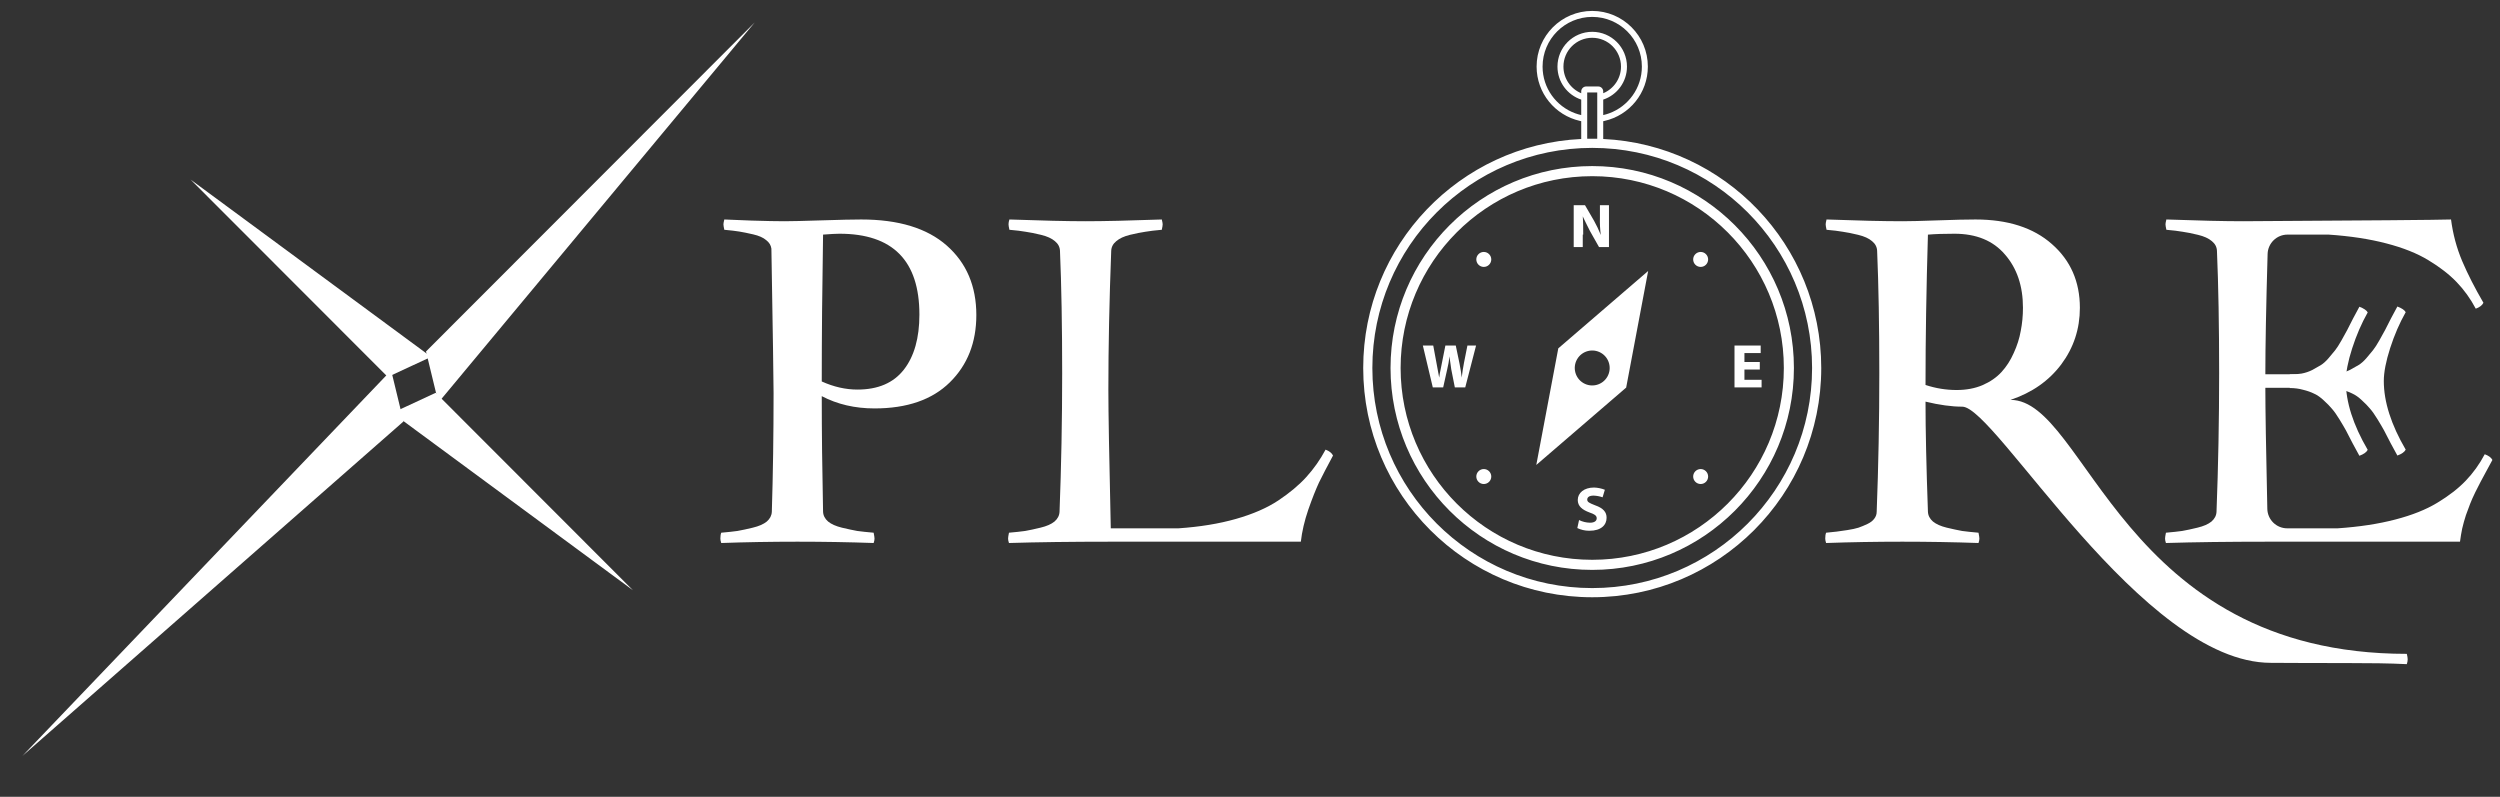
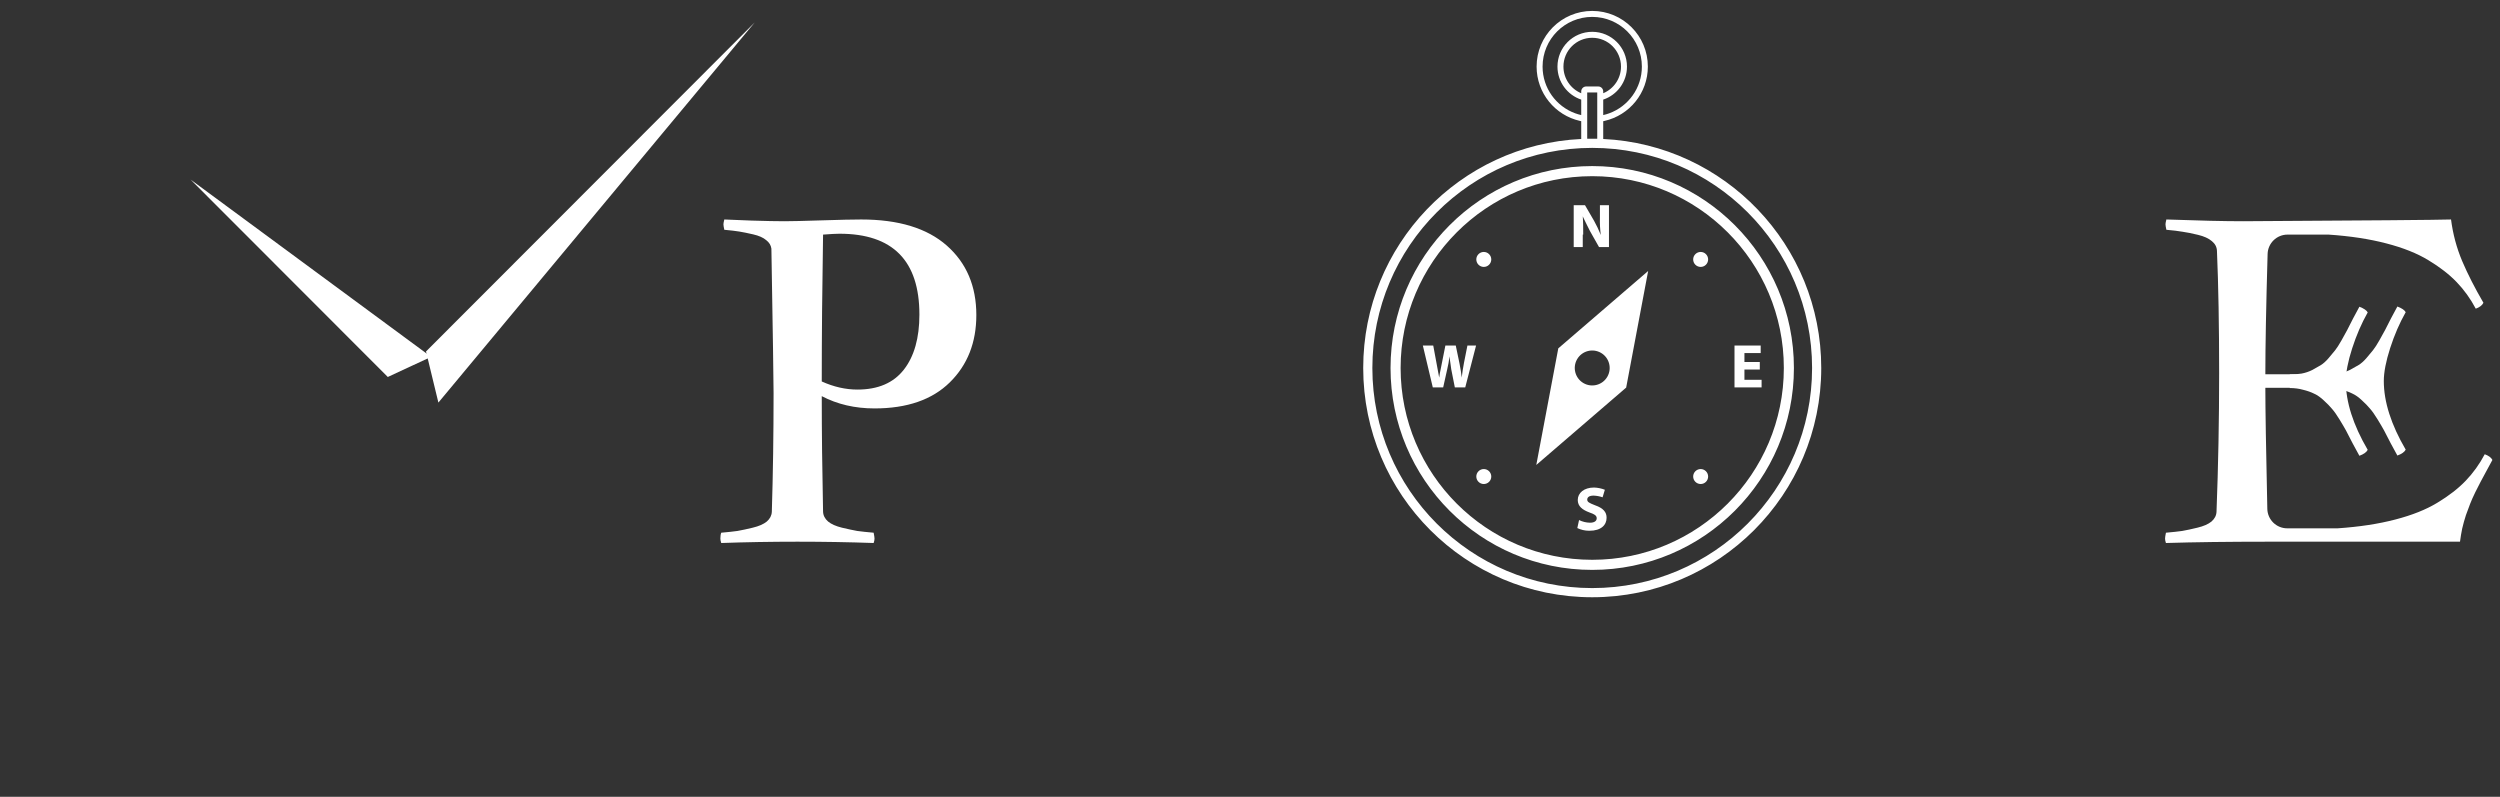
<svg xmlns="http://www.w3.org/2000/svg" width="251" height="80" viewBox="0 0 251 80" fill="none">
  <rect x="0" y="0" width="251" height="80" fill="#333333" stroke="none" />
  <path d="M77.667 39.465C77.667 38.409 77.594 33.575 77.448 24.963C77.403 24.625 77.228 24.339 76.92 24.105C76.627 23.855 76.194 23.664 75.623 23.532C75.051 23.4 74.582 23.305 74.216 23.246C73.864 23.188 73.366 23.129 72.721 23.07C72.662 22.806 72.633 22.623 72.633 22.52C72.633 22.432 72.662 22.271 72.721 22.036C73.102 22.05 74.011 22.087 75.447 22.146C76.883 22.19 77.99 22.212 78.766 22.212C79.426 22.212 80.672 22.183 82.504 22.124C84.336 22.065 85.655 22.036 86.461 22.036C90.213 22.036 93.078 22.909 95.056 24.655C97.035 26.401 98.024 28.726 98.024 31.631C98.024 34.389 97.138 36.641 95.364 38.387C93.591 40.133 91.07 41.006 87.802 41.006C85.838 41.006 84.072 40.595 82.504 39.773C82.504 43.353 82.548 47.219 82.636 51.371C82.65 51.753 82.819 52.083 83.141 52.362C83.464 52.626 83.925 52.831 84.526 52.978C85.142 53.124 85.655 53.234 86.065 53.308C86.49 53.367 87.04 53.425 87.714 53.484C87.772 53.777 87.802 53.975 87.802 54.078C87.802 54.196 87.772 54.342 87.714 54.518C85.222 54.43 82.672 54.386 80.064 54.386C77.425 54.386 74.875 54.43 72.413 54.518C72.355 54.342 72.325 54.196 72.325 54.078C72.325 53.829 72.355 53.631 72.413 53.484C73.087 53.425 73.63 53.367 74.04 53.308C74.465 53.234 74.978 53.124 75.579 52.978C76.194 52.831 76.663 52.626 76.986 52.362C77.308 52.083 77.477 51.753 77.492 51.371C77.609 47.601 77.667 43.632 77.667 39.465ZM82.636 23.554C82.548 28.836 82.504 33.751 82.504 38.299C83.706 38.842 84.9 39.113 86.087 39.113C88.153 39.113 89.707 38.446 90.748 37.111C91.788 35.776 92.308 33.934 92.308 31.587C92.308 26.173 89.634 23.466 84.284 23.466C83.947 23.466 83.398 23.496 82.636 23.554Z" fill="white" />
-   <path d="M101.344 22.036C104.627 22.153 107.177 22.212 108.994 22.212C110.811 22.212 113.361 22.153 116.644 22.036C116.703 22.271 116.732 22.432 116.732 22.52C116.732 22.623 116.703 22.806 116.644 23.07C115.97 23.129 115.421 23.195 114.995 23.268C114.585 23.327 114.072 23.43 113.457 23.576C112.856 23.723 112.394 23.936 112.072 24.215C111.749 24.479 111.581 24.801 111.566 25.183C111.376 30.171 111.28 34.815 111.28 39.113C111.28 41.329 111.361 45.972 111.522 53.044H118.315C120.469 52.897 122.397 52.582 124.097 52.097C125.797 51.613 127.211 50.997 128.34 50.249C129.483 49.486 130.421 48.701 131.153 47.894C131.901 47.072 132.546 46.156 133.088 45.143C133.469 45.29 133.718 45.488 133.835 45.737C133.235 46.852 132.766 47.755 132.428 48.444C132.106 49.134 131.747 50.044 131.351 51.173C130.97 52.288 130.721 53.359 130.604 54.386H111.522C107.55 54.386 104.143 54.43 101.3 54.518C101.241 54.342 101.212 54.196 101.212 54.078C101.212 53.975 101.241 53.777 101.3 53.484C101.974 53.425 102.516 53.367 102.926 53.308C103.352 53.234 103.864 53.124 104.465 52.978C105.081 52.831 105.55 52.626 105.872 52.362C106.195 52.083 106.363 51.753 106.378 51.371C106.554 46.779 106.642 42.15 106.642 37.485C106.642 32.731 106.568 28.631 106.422 25.183C106.407 24.801 106.239 24.479 105.916 24.215C105.594 23.936 105.125 23.723 104.509 23.576C103.908 23.43 103.395 23.327 102.97 23.268C102.56 23.195 102.018 23.129 101.344 23.07C101.285 22.806 101.256 22.623 101.256 22.52C101.256 22.373 101.285 22.212 101.344 22.036Z" fill="white" />
-   <path d="M183.385 22.036C186.551 22.153 189.101 22.212 191.036 22.212C191.769 22.212 192.948 22.183 194.575 22.124C196.202 22.065 197.455 22.036 198.334 22.036C201.588 22.036 204.145 22.858 206.007 24.501C207.883 26.144 208.82 28.279 208.82 30.905C208.82 33.017 208.198 34.91 206.952 36.583C205.706 38.24 204.006 39.429 201.852 40.148C209.495 40.148 212.942 65.647 241.644 65.647C241.702 65.882 241.732 66.065 241.732 66.197C241.732 66.344 241.702 66.505 241.644 66.681C240.764 66.637 239.826 66.608 238.83 66.593C237.833 66.579 236.719 66.571 235.488 66.571C234.272 66.571 228.656 66.564 227.996 66.549C215.052 66.549 200.35 40.83 197.015 40.83C195.945 40.83 194.714 40.661 193.322 40.324C193.322 43.17 193.403 46.852 193.564 51.371C193.579 51.753 193.747 52.083 194.069 52.362C194.392 52.626 194.854 52.831 195.454 52.978C196.07 53.124 196.583 53.234 196.993 53.308C197.418 53.367 197.968 53.425 198.642 53.484C198.701 53.777 198.73 53.975 198.73 54.078C198.73 54.196 198.701 54.342 198.642 54.518C196.151 54.43 193.6 54.386 190.992 54.386C188.354 54.386 185.804 54.43 183.341 54.518C183.283 54.342 183.254 54.196 183.254 54.078C183.254 53.829 183.283 53.631 183.341 53.484C183.781 53.44 184.133 53.403 184.397 53.374C184.66 53.345 185.02 53.293 185.474 53.22C185.943 53.147 186.317 53.066 186.595 52.978C186.888 52.875 187.189 52.75 187.496 52.604C187.804 52.457 188.031 52.281 188.178 52.075C188.339 51.87 188.42 51.635 188.42 51.371C188.596 46.779 188.683 42.15 188.683 37.485C188.683 32.731 188.61 28.631 188.464 25.183C188.449 24.801 188.28 24.479 187.958 24.215C187.636 23.936 187.167 23.723 186.551 23.576C185.95 23.43 185.437 23.327 185.012 23.268C184.602 23.195 184.06 23.129 183.385 23.07C183.327 22.806 183.298 22.623 183.298 22.52C183.298 22.432 183.327 22.271 183.385 22.036ZM193.608 23.554H193.564C193.403 28.968 193.322 34 193.322 38.651C194.348 38.989 195.388 39.157 196.444 39.157C197.411 39.157 198.276 38.996 199.038 38.673C199.815 38.336 200.452 37.896 200.95 37.353C201.449 36.81 201.859 36.172 202.181 35.438C202.519 34.705 202.753 33.964 202.885 33.215C203.031 32.467 203.105 31.697 203.105 30.905C203.105 28.719 202.504 26.936 201.302 25.557C200.115 24.163 198.422 23.466 196.224 23.466C195.139 23.466 194.267 23.496 193.608 23.554Z" fill="white" />
  <path d="M217.504 22.036C220.787 22.153 223.352 22.212 225.198 22.212C237.773 22.139 244.734 22.08 246.083 22.036C246.273 23.503 246.647 24.897 247.204 26.217C247.761 27.523 248.472 28.917 249.336 30.398C249.219 30.648 248.963 30.846 248.567 30.993C248.039 29.995 247.402 29.108 246.654 28.33C245.907 27.552 244.961 26.819 243.818 26.129C242.69 25.44 241.276 24.875 239.576 24.435C237.89 23.994 235.963 23.701 233.794 23.554H229.666C228.585 23.554 227.7 24.414 227.668 25.494C227.517 30.743 227.441 34.769 227.441 37.573H233.706C234.131 37.573 234.527 37.544 234.893 37.485C235.274 37.411 235.626 37.294 235.948 37.133C236.271 36.957 236.556 36.795 236.806 36.648C237.069 36.487 237.333 36.252 237.597 35.944C237.861 35.622 238.081 35.358 238.256 35.152C238.432 34.932 238.645 34.602 238.894 34.162C239.143 33.722 239.334 33.377 239.466 33.127C239.597 32.878 239.795 32.489 240.059 31.961C240.338 31.433 240.55 31.037 240.697 30.773C241.151 30.949 241.429 31.14 241.532 31.345C240.917 32.431 240.396 33.634 239.971 34.954C239.546 36.274 239.334 37.375 239.334 38.255C239.334 40.338 240.066 42.635 241.532 45.143C241.415 45.378 241.136 45.576 240.697 45.737C240.535 45.444 240.308 45.026 240.015 44.483C239.737 43.925 239.517 43.5 239.356 43.207C239.194 42.913 238.975 42.539 238.696 42.084C238.418 41.63 238.169 41.277 237.949 41.028C237.744 40.779 237.472 40.5 237.135 40.192C236.813 39.884 236.49 39.656 236.168 39.51C235.846 39.348 235.472 39.216 235.047 39.113C234.637 38.996 234.19 38.937 233.706 38.937H227.441C227.441 41.048 227.507 45.099 227.639 51.089C227.662 52.176 228.55 53.044 229.637 53.044H234.695C236.864 52.897 238.791 52.604 240.477 52.163C242.177 51.723 243.591 51.158 244.72 50.469C245.863 49.779 246.808 49.046 247.556 48.268C248.303 47.491 248.941 46.603 249.468 45.605C249.864 45.752 250.12 45.943 250.238 46.178C250.164 46.324 249.974 46.676 249.666 47.234C249.358 47.791 249.153 48.173 249.05 48.378C248.948 48.569 248.772 48.914 248.523 49.413C248.288 49.897 248.112 50.293 247.995 50.601C247.878 50.894 247.739 51.269 247.578 51.723C247.431 52.178 247.306 52.626 247.204 53.066C247.116 53.491 247.043 53.931 246.984 54.386H227.682C223.711 54.386 220.303 54.43 217.46 54.518C217.401 54.342 217.372 54.196 217.372 54.078C217.372 53.975 217.401 53.777 217.46 53.484C218.134 53.425 218.676 53.367 219.087 53.308C219.512 53.234 220.025 53.124 220.626 52.978C221.241 52.831 221.71 52.626 222.033 52.362C222.355 52.083 222.524 51.753 222.538 51.371C222.714 46.779 222.802 42.15 222.802 37.485C222.802 32.731 222.729 28.631 222.582 25.183C222.568 24.801 222.399 24.479 222.077 24.215C221.754 23.936 221.285 23.723 220.67 23.576C220.069 23.43 219.556 23.327 219.131 23.268C218.72 23.195 218.178 23.129 217.504 23.07C217.445 22.806 217.416 22.623 217.416 22.52C217.416 22.432 217.445 22.271 217.504 22.036Z" fill="white" />
  <path d="M231.079 37.507C230.713 37.566 230.317 37.595 229.892 37.595V38.959C230.375 38.959 230.822 39.018 231.233 39.135C231.658 39.238 232.032 39.37 232.354 39.532C232.676 39.678 232.999 39.906 233.321 40.214C233.658 40.522 233.93 40.8 234.135 41.05C234.355 41.299 234.604 41.651 234.882 42.106C235.161 42.561 235.38 42.935 235.542 43.229C235.703 43.522 235.923 43.948 236.201 44.505C236.494 45.048 236.721 45.466 236.883 45.76C237.322 45.598 237.601 45.4 237.718 45.165C236.252 42.657 235.52 40.36 235.52 38.277C235.52 37.397 235.732 36.296 236.157 34.976C236.582 33.656 237.102 32.453 237.718 31.367C237.615 31.162 237.337 30.971 236.883 30.795C236.736 31.059 236.524 31.455 236.245 31.983C235.981 32.511 235.783 32.9 235.652 33.149C235.52 33.399 235.329 33.744 235.08 34.184C234.831 34.624 234.618 34.954 234.442 35.174C234.267 35.38 234.047 35.644 233.783 35.966C233.519 36.274 233.255 36.509 232.992 36.671C232.742 36.817 232.457 36.979 232.134 37.155C231.812 37.316 231.46 37.434 231.079 37.507Z" fill="white" />
  <path fill-rule="evenodd" clip-rule="evenodd" d="M160.963 9.181V9.361C162.012 8.927 162.748 7.892 162.748 6.687C162.748 5.089 161.454 3.794 159.859 3.794C158.264 3.794 156.97 5.089 156.97 6.687C156.97 7.892 157.707 8.927 158.755 9.361V9.181C158.755 8.905 158.979 8.681 159.255 8.681H160.463C160.74 8.681 160.963 8.905 160.963 9.181ZM161.096 12.139L160.963 12.169V13.926V13.954C173.15 14.531 182.853 24.604 182.853 36.946C182.853 49.658 172.558 59.964 159.859 59.964C147.16 59.964 136.866 49.658 136.866 36.946C136.866 24.604 146.569 14.53 158.755 13.954V13.926V12.169L158.623 12.139C156.133 11.575 154.275 9.349 154.275 6.687C154.275 3.6 156.774 1.097 159.859 1.097C162.944 1.097 165.444 3.6 165.444 6.687C165.444 9.349 163.585 11.575 161.096 12.139ZM159.355 13.926L159.355 12.305V11.554V10.001V9.569L159.355 9.281H160.363V13.926H159.355ZM156.37 6.687C156.37 8.23 157.369 9.539 158.755 10.001V11.554C158.55 11.507 158.35 11.448 158.155 11.377C156.241 10.681 154.875 8.843 154.875 6.687C154.875 3.931 157.106 1.697 159.859 1.697C162.612 1.697 164.844 3.931 164.844 6.687C164.844 8.843 163.477 10.68 161.563 11.377C161.369 11.448 161.169 11.507 160.963 11.554V10.936V10.001C162.349 9.539 163.348 8.23 163.348 6.687C163.348 4.758 161.786 3.194 159.859 3.194C157.932 3.194 156.37 4.758 156.37 6.687ZM159.859 59.043C147.668 59.043 137.785 49.15 137.785 36.946C137.785 24.742 147.668 14.848 159.859 14.848C172.05 14.848 181.933 24.742 181.933 36.946C181.933 49.15 172.05 59.043 159.859 59.043ZM180.109 36.946C180.109 48.141 171.043 57.217 159.859 57.217C148.675 57.217 139.609 48.141 139.609 36.946C139.609 25.75 148.675 16.674 159.859 16.674C171.043 16.674 180.109 25.75 180.109 36.946ZM140.621 36.946C140.621 47.582 149.234 56.204 159.859 56.204C170.484 56.204 179.097 47.582 179.097 36.946C179.097 26.31 170.484 17.688 159.859 17.688C149.234 17.688 140.621 26.31 140.621 36.946ZM158.909 21.722C158.954 22.258 158.954 22.886 158.954 23.556H158.909V24.808H158V20.604H159.135L160.043 22.168L160.006 22.095C160.276 22.58 160.515 23.081 160.721 23.595C160.644 23.018 160.614 22.436 160.632 21.855V20.604H161.54V24.808H160.543L159.634 23.198L159.555 23.041L159.555 23.041C159.346 22.628 159.109 22.158 158.909 21.722ZM146.757 37.91C146.809 37.417 146.891 36.926 146.983 36.434L147.328 34.694H148.197L147.109 38.898H146.066L145.703 37.064C145.685 36.876 145.656 36.689 145.625 36.492C145.59 36.266 145.553 36.029 145.529 35.765L145.525 35.816C145.477 36.236 145.403 36.651 145.303 37.061L144.895 38.895H143.852L142.854 34.692H143.897L144.221 36.436C144.272 36.686 144.318 36.947 144.363 37.202C144.407 37.45 144.45 37.691 144.495 37.912C144.523 37.645 144.583 37.362 144.645 37.063L144.645 37.063C144.688 36.861 144.732 36.652 144.769 36.436L145.116 34.692H146.159L146.531 36.479L146.561 36.643C146.641 37.072 146.716 37.472 146.757 37.91ZM175.141 37.104H176.684V36.346H175.141V35.45H176.773V34.69H174.144V38.893H176.864V38.135H175.141V37.104ZM159.358 50.162C159.358 50.41 159.593 50.505 160.059 50.695L160.175 50.742C160.947 51.012 161.316 51.415 161.301 51.989C161.301 52.707 160.755 53.288 159.578 53.288H159.55C159.119 53.288 158.711 53.187 158.363 53.018L158.537 52.213C158.877 52.381 159.25 52.472 159.63 52.48C160.084 52.48 160.31 52.3 160.31 52.032C160.31 51.764 160.084 51.623 159.584 51.452C158.861 51.184 158.407 50.826 158.407 50.2C158.407 49.485 159.041 48.949 160.038 48.949H160.045C160.416 48.961 160.782 49.036 161.127 49.172L160.901 49.929C160.616 49.831 160.313 49.771 159.993 49.759C159.532 49.759 159.358 49.939 159.358 50.162ZM160.901 49.929L160.923 49.937L160.901 49.93L160.901 49.929ZM158.537 52.213L158.522 52.206L158.537 52.212L158.537 52.213ZM158.341 36.068C158.825 35.229 159.897 34.942 160.736 35.426C161.574 35.911 161.861 36.984 161.377 37.823C160.893 38.662 159.821 38.95 158.983 38.465C158.145 37.981 157.857 36.908 158.341 36.068ZM165.475 27.208L163.267 38.915L154.243 46.683L156.452 34.976L165.475 27.208ZM170.215 26.579C169.922 26.285 169.922 25.809 170.215 25.516C170.508 25.222 170.984 25.222 171.277 25.516C171.57 25.809 171.57 26.285 171.277 26.579C170.984 26.872 170.508 26.872 170.215 26.579ZM148.442 25.516C148.735 25.222 149.21 25.222 149.503 25.516C149.797 25.809 149.797 26.285 149.503 26.579C149.21 26.872 148.735 26.872 148.442 26.579C148.148 26.285 148.148 25.809 148.442 25.516ZM170.215 47.313C170.509 47.019 170.984 47.019 171.277 47.313C171.57 47.606 171.57 48.082 171.277 48.376C170.984 48.669 170.509 48.669 170.215 48.376C169.922 48.082 169.922 47.606 170.215 47.313ZM148.442 47.313C148.148 47.606 148.148 48.082 148.442 48.376C148.735 48.669 149.21 48.669 149.504 48.376C149.797 48.082 149.797 47.606 149.504 47.313C149.21 47.019 148.735 47.019 148.442 47.313Z" fill="white" />
  <path d="M44.014 40.419L75.772 2.254L42.771 35.289L44.014 40.419Z" fill="white" />
  <path d="M43.283 35.828L19.134 18.028L38.935 37.849L43.283 35.828Z" fill="white" />
-   <path d="M39.271 37.183L2.251 75.894L40.513 42.313L39.271 37.183Z" fill="white" />
-   <path d="M39.395 41.458L63.543 59.258L43.743 39.437L39.395 41.458Z" fill="white" />
</svg>